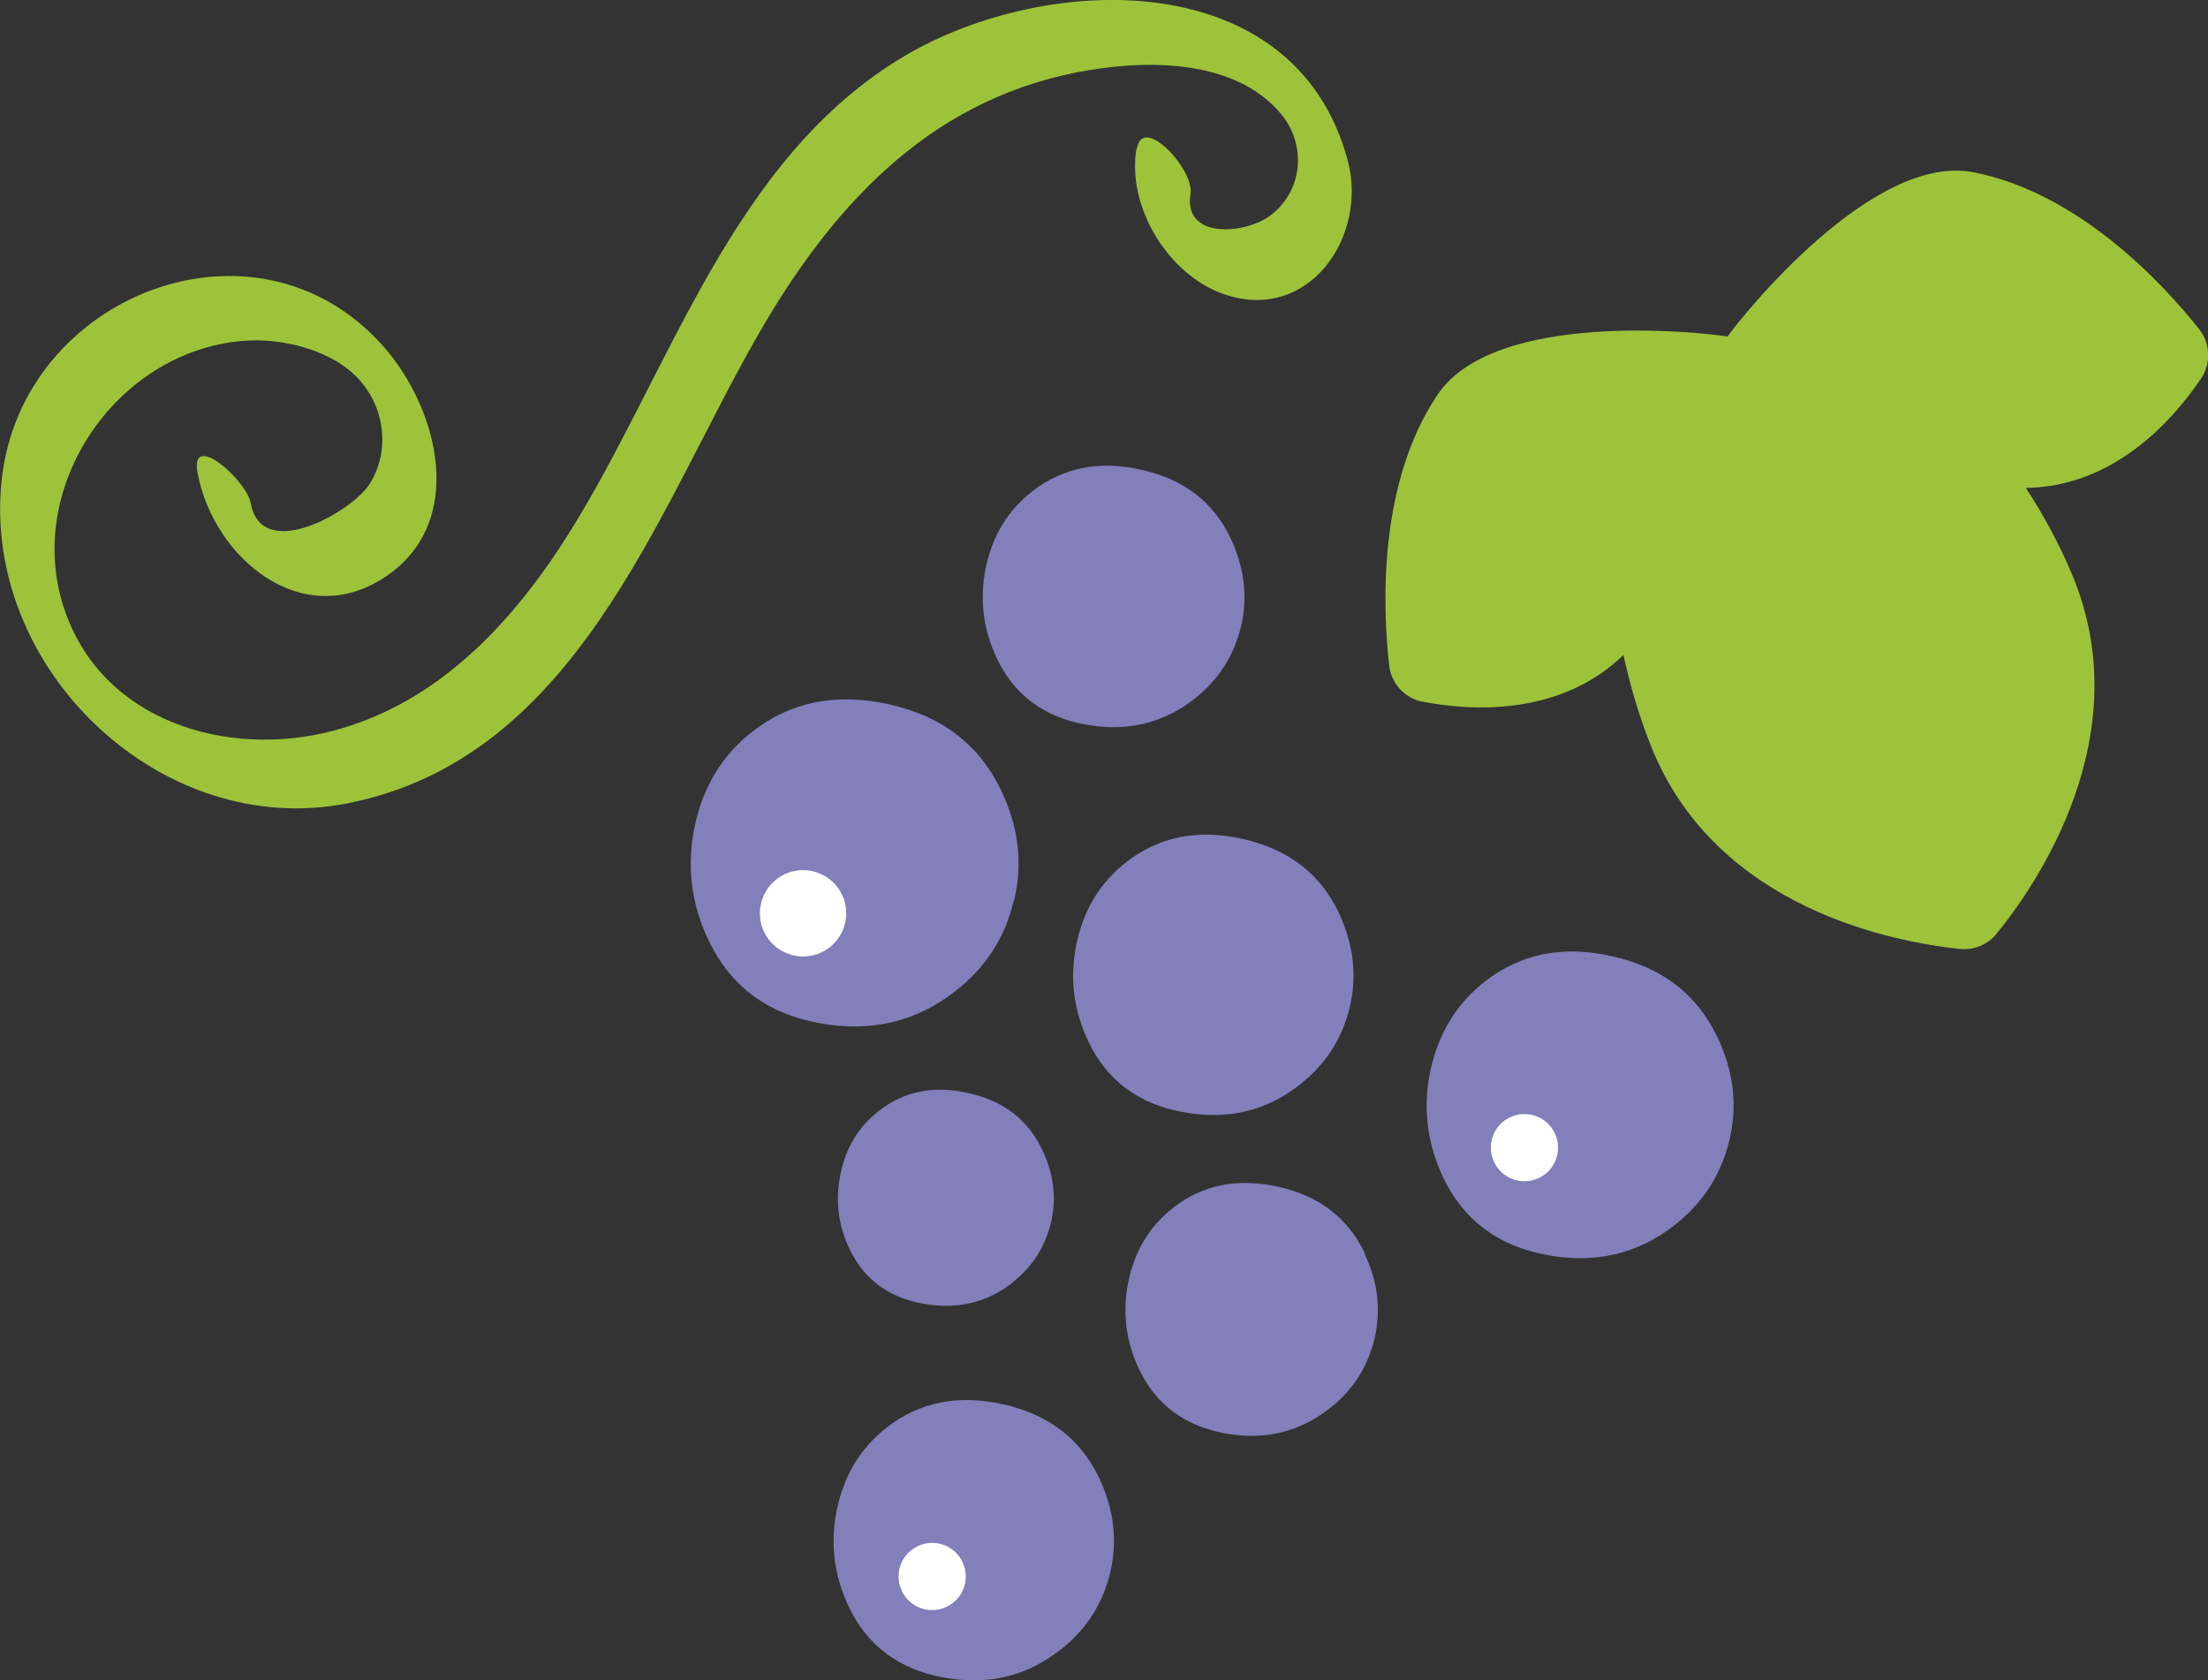
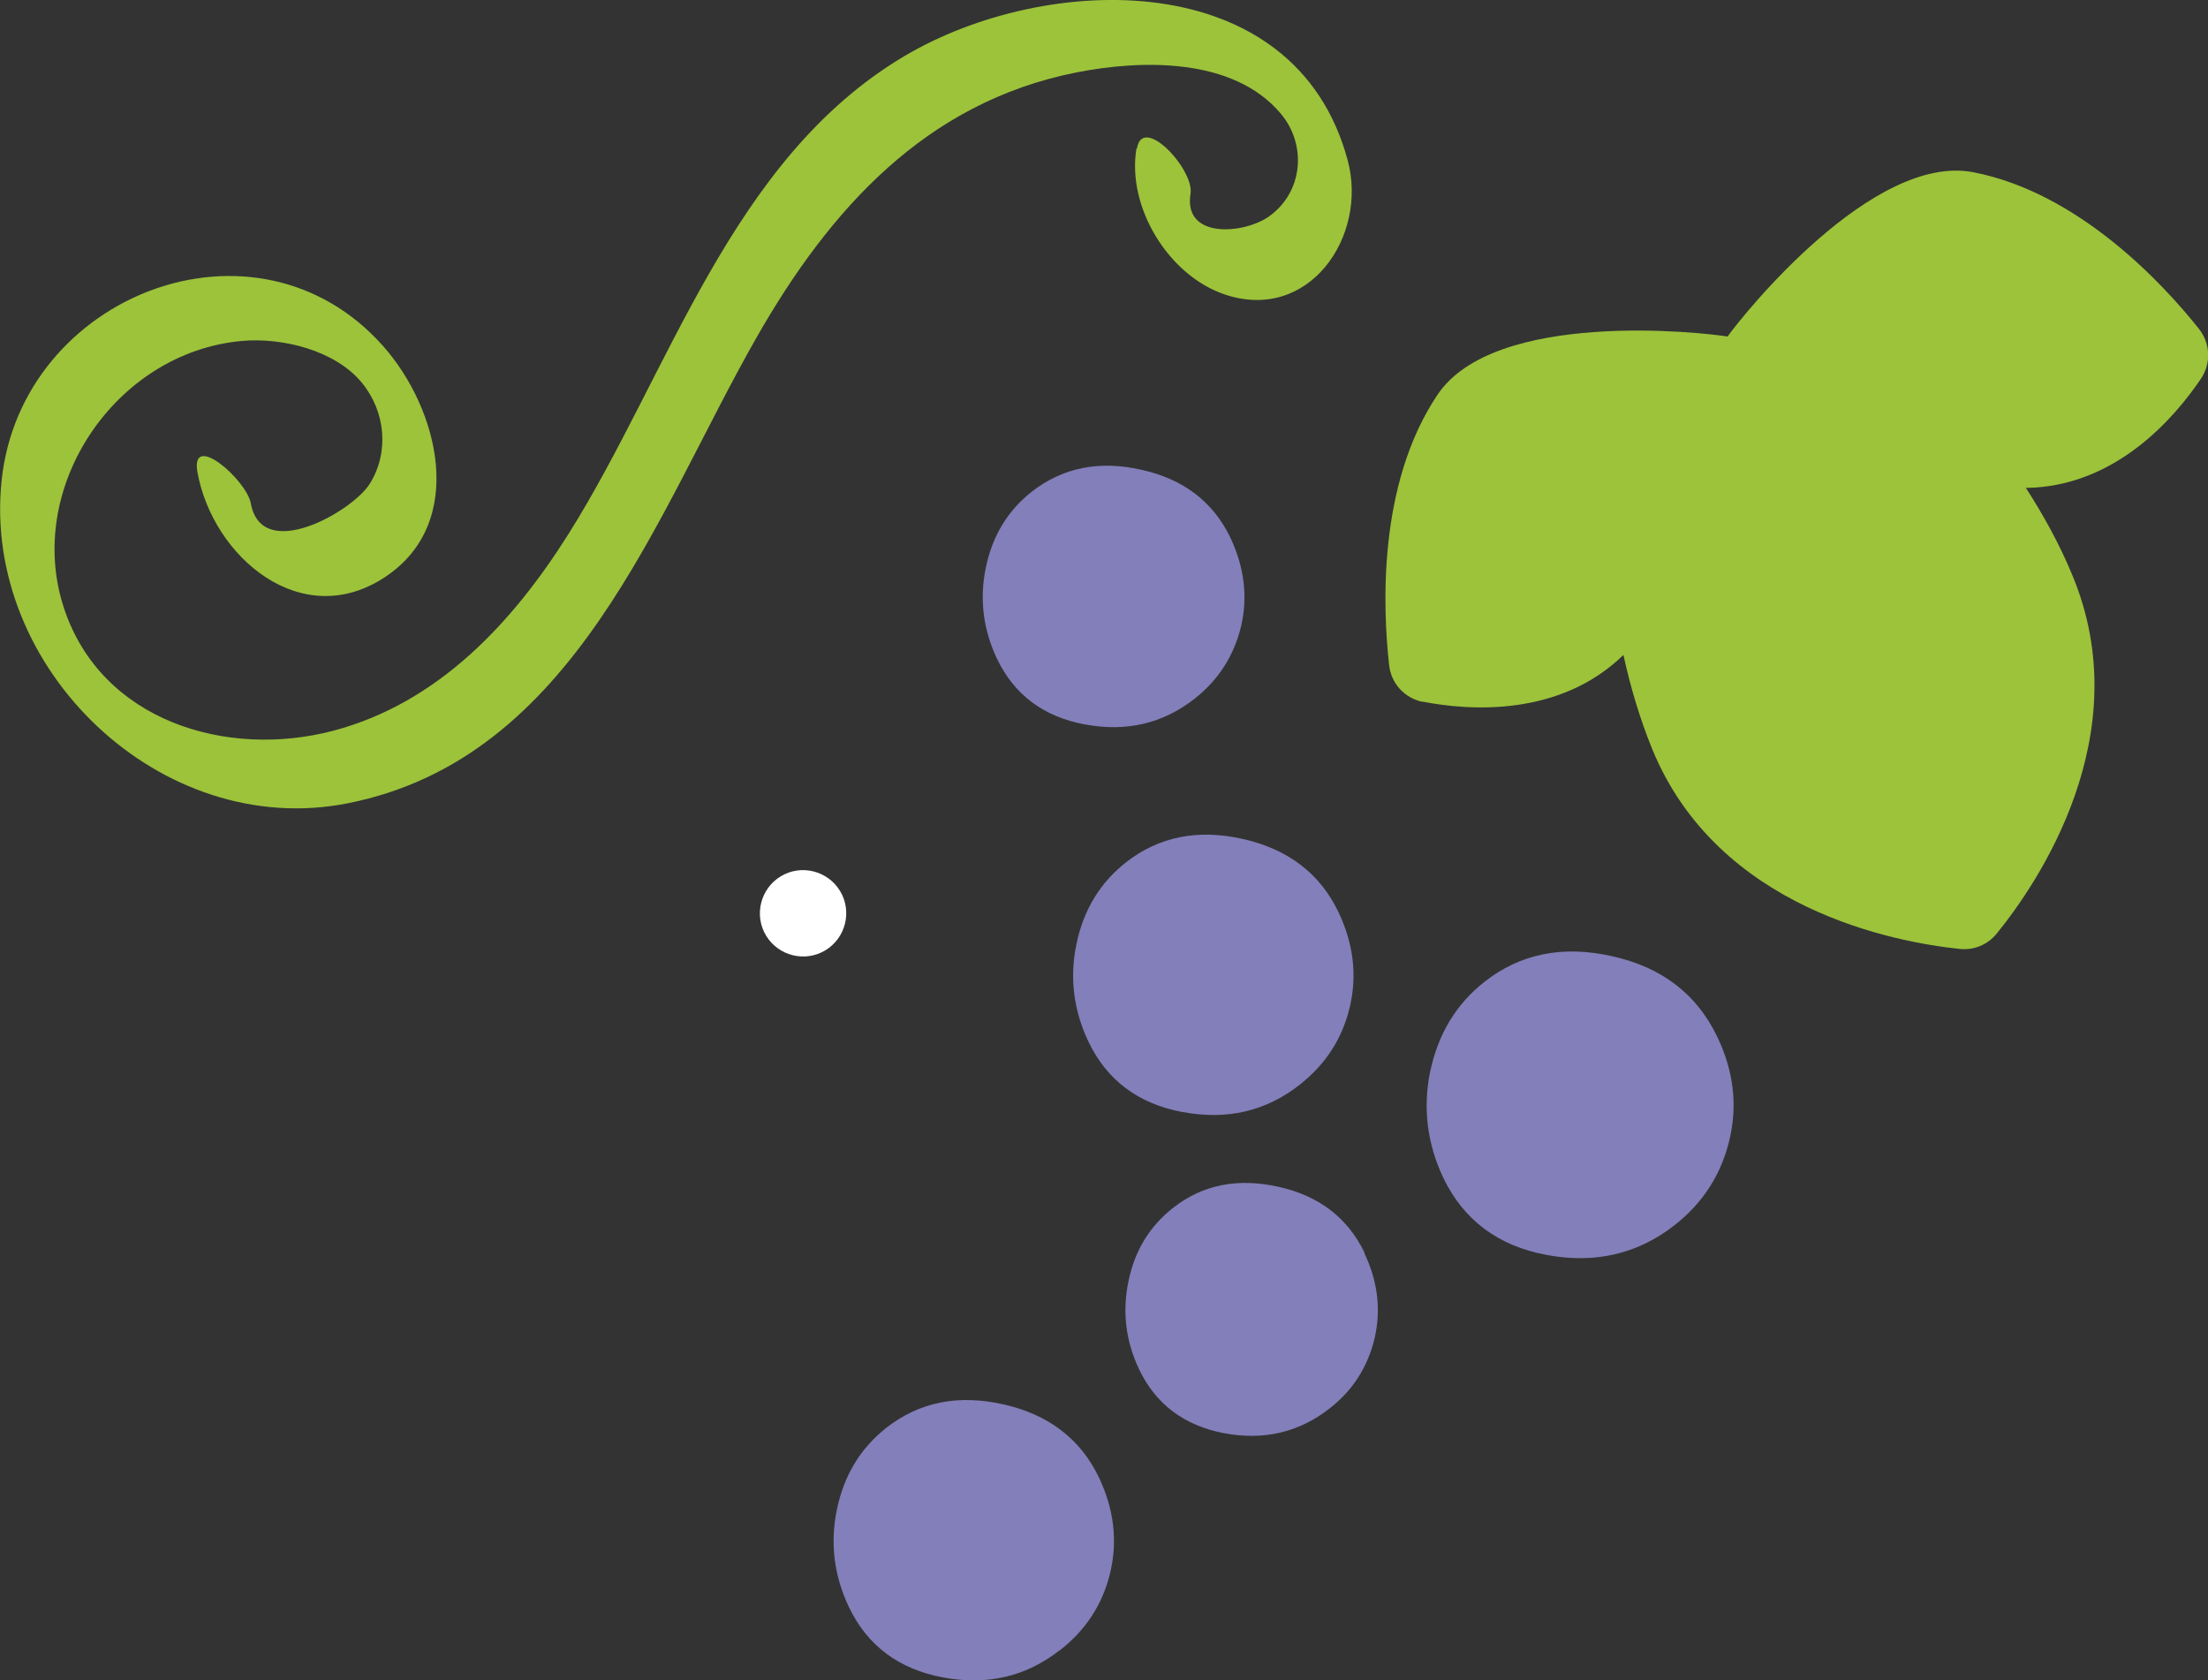
<svg xmlns="http://www.w3.org/2000/svg" id="_レイヤー_2" data-name="レイヤー 2" viewBox="0 0 80.38 61.16">
  <rect x="0" y="0" width="80.38" height="61.16" fill="#333333" stroke="none" />
  <defs>
    <style>
      .cls-1 {
        fill: #fff;
      }

      .cls-2 {
        fill: #9cc33a;
      }

      .cls-3 {
        fill: #827fba;
      }
    </style>
  </defs>
  <g id="_レイヤー_1-2" data-name="レイヤー 1">
    <g>
      <path class="cls-2" d="M41.37,5.41c-.35,2.13,1.16,4.6,3.19,5.3,3.09,1.06,5.25-2.11,4.5-4.88-1.92-7.13-10.99-6.85-16.15-3.78-6.32,3.76-8.51,11.49-12.21,17.38-2.04,3.24-4.75,6.16-8.57,7.17-3.88,1.02-8.44-.35-9.8-4.46-1.45-4.38,1.86-9.32,6.48-9.73,1.45-.13,3.39.33,4.37,1.53.85,1.04,1,2.52.28,3.67-.61.99-3.93,2.91-4.33.71-.16-.86-2.22-2.65-1.94-1.12.56,3.07,3.79,5.84,6.85,3.79,2.97-1.99,1.93-6.11-.09-8.39C9.32,7.38.77,10.74.06,17.48c-.73,6.86,5.81,13.11,12.6,11.76,8.28-1.64,11.2-10.51,14.89-16.97,2.65-4.64,6.14-8.54,11.62-9.63,2.37-.47,5.72-.56,7.45,1.49.96,1.13.83,2.87-.44,3.76-.91.63-3.11.82-2.84-.84.14-.88-1.74-2.9-1.95-1.65h0Z" />
      <g>
        <g>
          <path class="cls-3" d="M52.07,38.97c-.28,1.35-.12,2.65.47,3.9.74,1.54,1.99,2.48,3.76,2.81,1.76.33,3.32-.03,4.67-1.09,1.03-.81,1.69-1.84,1.99-3.1.3-1.26.15-2.52-.45-3.76-.74-1.54-2.01-2.52-3.81-2.92-1.8-.41-3.35-.1-4.66.93-1.03.81-1.68,1.89-1.97,3.24Z" />
          <path class="cls-3" d="M49.68,45.61c-.61-1.27-1.65-2.08-3.14-2.41-1.48-.33-2.76-.08-3.84.77-.85.67-1.39,1.55-1.62,2.67-.23,1.11-.1,2.18.39,3.21.61,1.27,1.64,2.04,3.09,2.32,1.45.27,2.73-.03,3.84-.9.85-.66,1.39-1.51,1.64-2.55.24-1.04.12-2.07-.37-3.1Z" />
          <path class="cls-3" d="M43.06,40.48c1.61.3,3.03-.03,4.26-1,.94-.74,1.55-1.68,1.82-2.83.27-1.15.13-2.3-.41-3.44-.67-1.41-1.84-2.3-3.48-2.67-1.64-.37-3.06-.09-4.26.85-.94.74-1.54,1.72-1.8,2.96-.26,1.23-.11,2.42.43,3.56.67,1.41,1.82,2.27,3.43,2.57Z" />
          <path class="cls-3" d="M38.6,60.06c.94-.74,1.55-1.68,1.82-2.83.27-1.15.13-2.3-.41-3.44-.67-1.41-1.84-2.3-3.48-2.67-1.64-.37-3.06-.09-4.26.85-.94.74-1.54,1.72-1.8,2.96-.26,1.23-.11,2.42.43,3.56.67,1.41,1.82,2.27,3.43,2.57,1.61.3,3.03-.03,4.26-1Z" />
          <path class="cls-3" d="M39.5,26.37c1.5.28,2.83-.03,3.98-.93.88-.69,1.44-1.57,1.7-2.64.25-1.07.12-2.14-.38-3.21-.63-1.32-1.71-2.15-3.25-2.49-1.53-.35-2.86-.08-3.98.79-.88.69-1.44,1.61-1.68,2.76-.24,1.15-.1,2.26.4,3.32.63,1.32,1.7,2.12,3.2,2.4Z" />
-           <path class="cls-3" d="M36.86,46.68c.73-.57,1.19-1.3,1.4-2.18.21-.89.1-1.77-.32-2.65-.52-1.09-1.41-1.78-2.68-2.06-1.27-.29-2.36-.07-3.28.66-.73.57-1.19,1.33-1.38,2.28-.2.95-.09,1.87.33,2.74.52,1.09,1.4,1.75,2.65,1.98,1.24.23,2.34-.02,3.29-.77Z" />
-           <path class="cls-3" d="M36.92,32.77c.32-1.34.16-2.68-.48-4.01-.79-1.65-2.14-2.69-4.07-3.12-1.92-.43-3.58-.1-4.98.99-1.1.86-1.8,2.01-2.1,3.45-.3,1.44-.13,2.83.51,4.16.79,1.65,2.12,2.65,4.01,3,1.88.35,3.54-.04,4.98-1.17,1.1-.86,1.81-1.96,2.12-3.31Z" />
        </g>
        <g>
-           <path class="cls-1" d="M56.54,41.14c.35.58.17,1.33-.41,1.68-.58.35-1.33.17-1.68-.41-.35-.58-.17-1.33.41-1.68.58-.35,1.33-.17,1.68.41Z" />
-           <path class="cls-1" d="M32.89,58.02c-.35-.58-.17-1.33.41-1.68.58-.35,1.33-.17,1.68.41.35.58.17,1.33-.41,1.68-.58.35-1.33.17-1.68-.41Z" />
          <path class="cls-1" d="M27.89,34.06c-.45-.74-.21-1.71.53-2.16.74-.45,1.71-.21,2.16.53.45.74.21,1.71-.53,2.16-.74.45-1.71.21-2.16-.53Z" />
        </g>
      </g>
      <path class="cls-2" d="M51.8,25.55c-.66-.13-1.16-.67-1.23-1.34-.23-2.04-.43-6.58,1.76-9.84,2.08-3.1,9.59-2.28,10.56-2.12.57-.8,5.29-6.69,8.95-5.98,3.86.75,6.93,4.09,8.21,5.7.42.53.45,1.26.07,1.82-.96,1.42-3.11,3.93-6.37,3.97.64.99,1.22,2.04,1.68,3.15,2.46,5.84-1.28,11.28-2.74,13.07-.33.41-.84.62-1.36.56-2.3-.24-8.79-1.42-11.19-7.29-.45-1.11-.79-2.26-1.04-3.41-2.33,2.27-5.63,2.03-7.31,1.7Z" />
    </g>
  </g>
</svg>